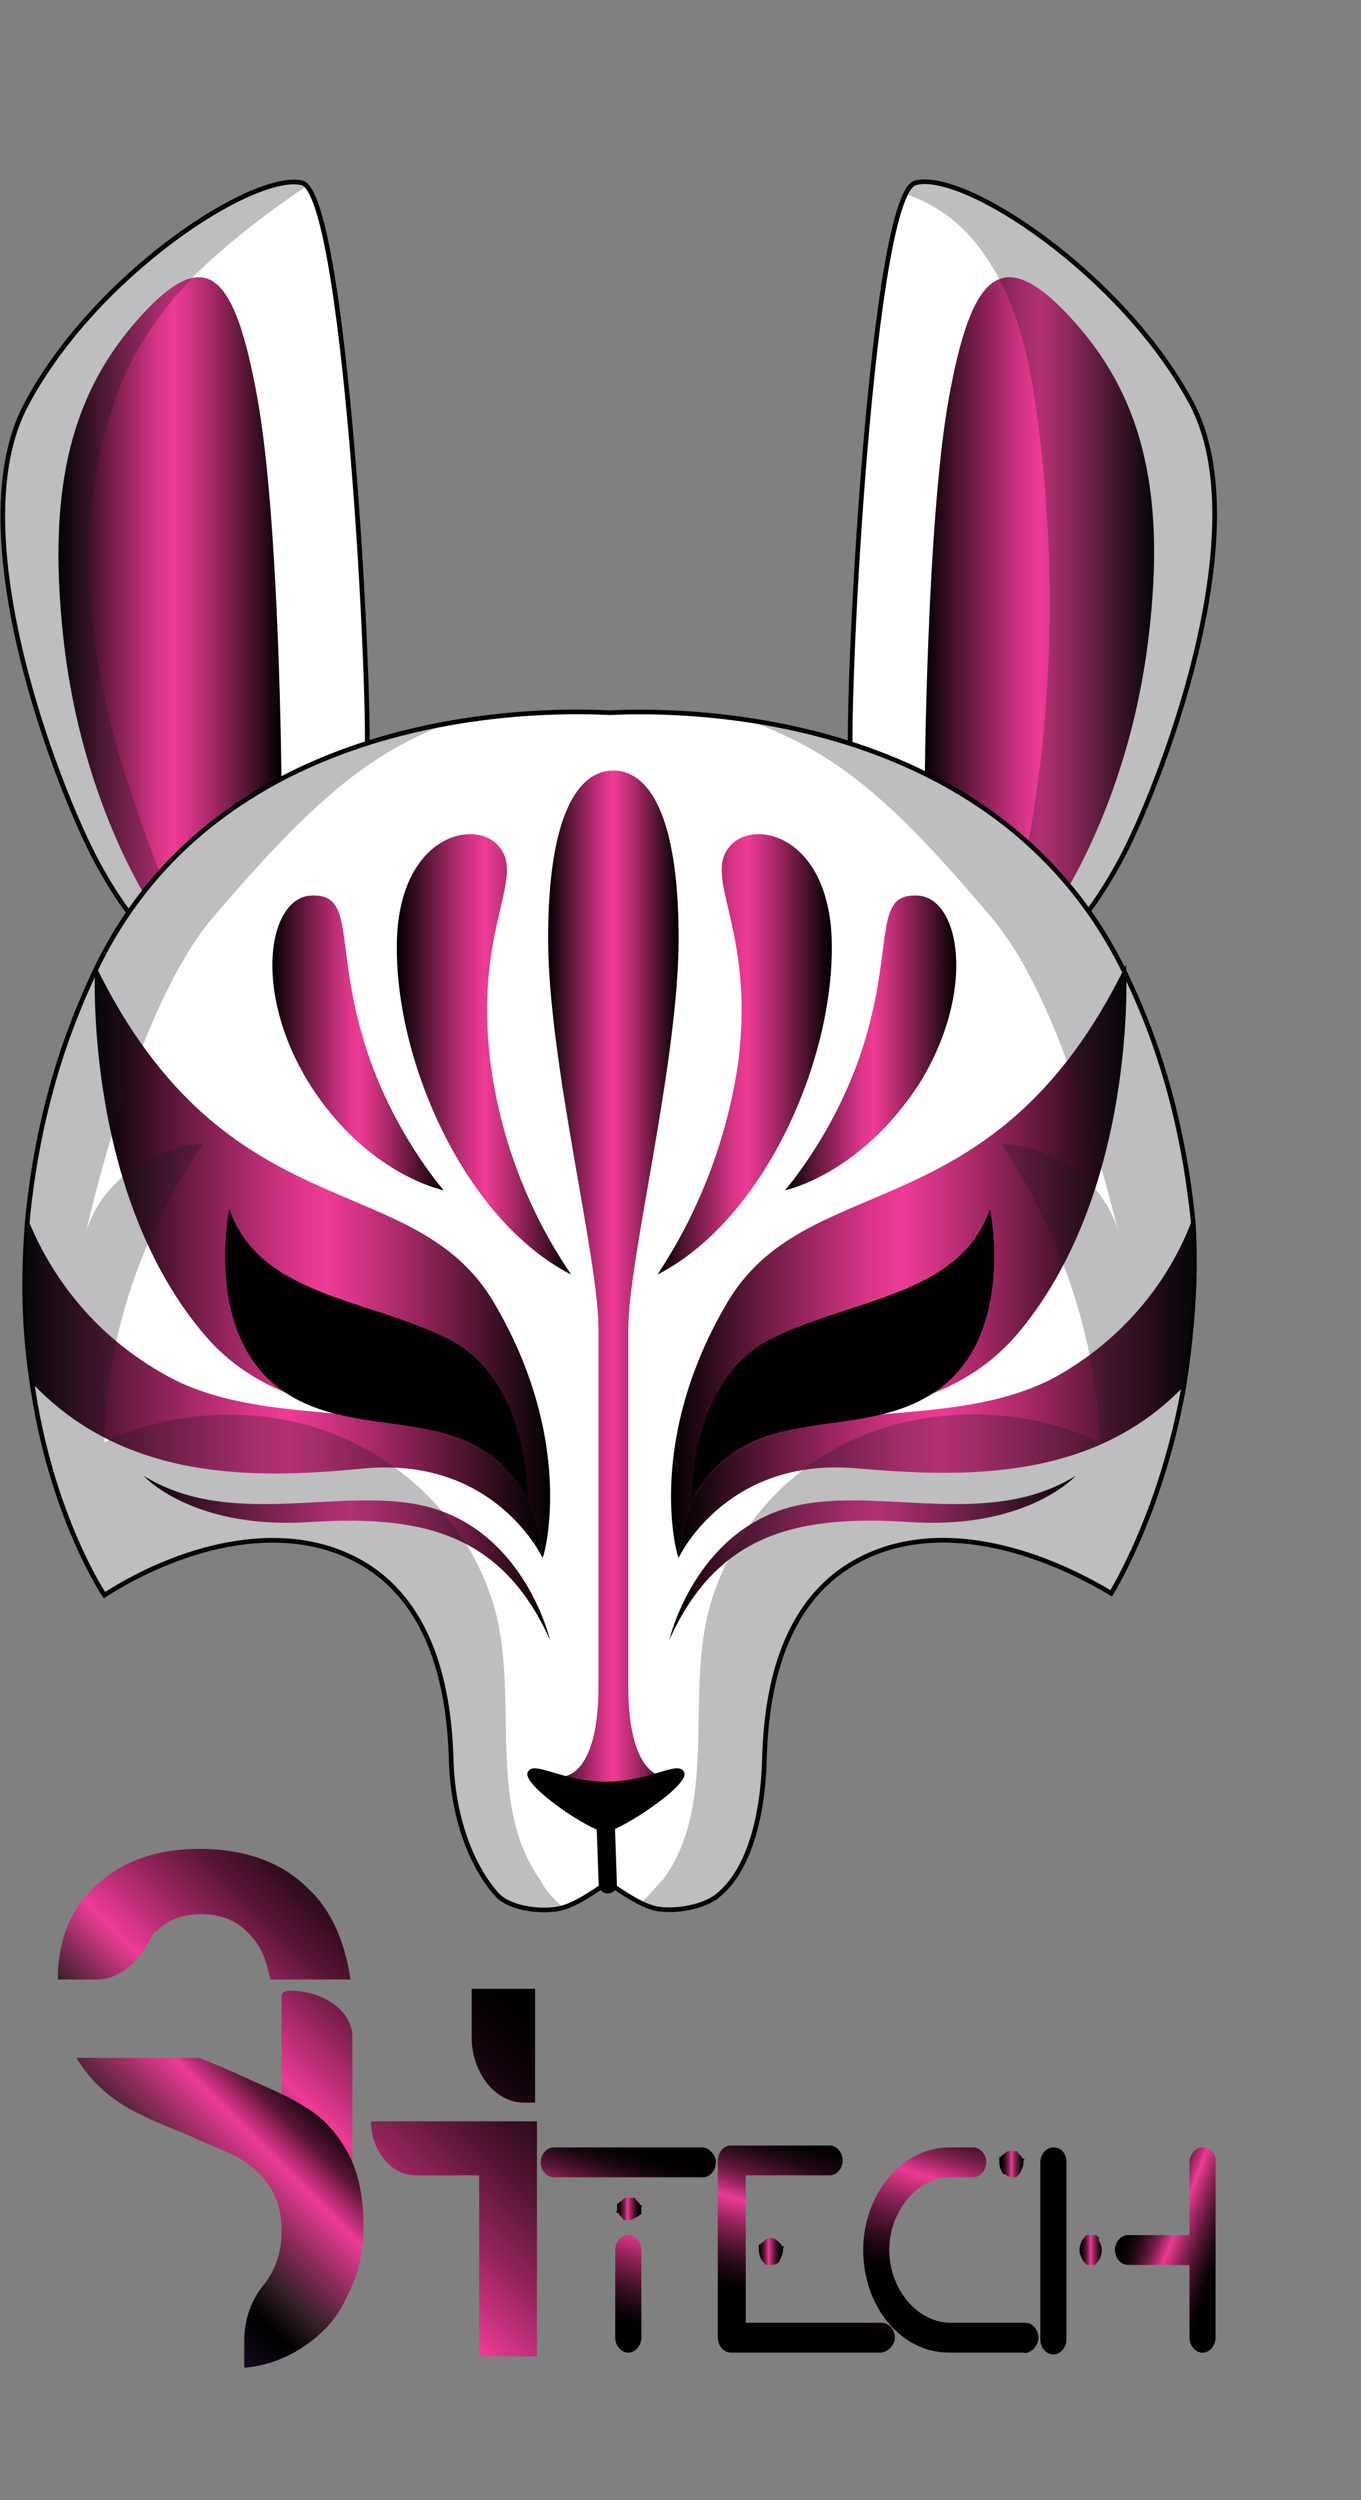
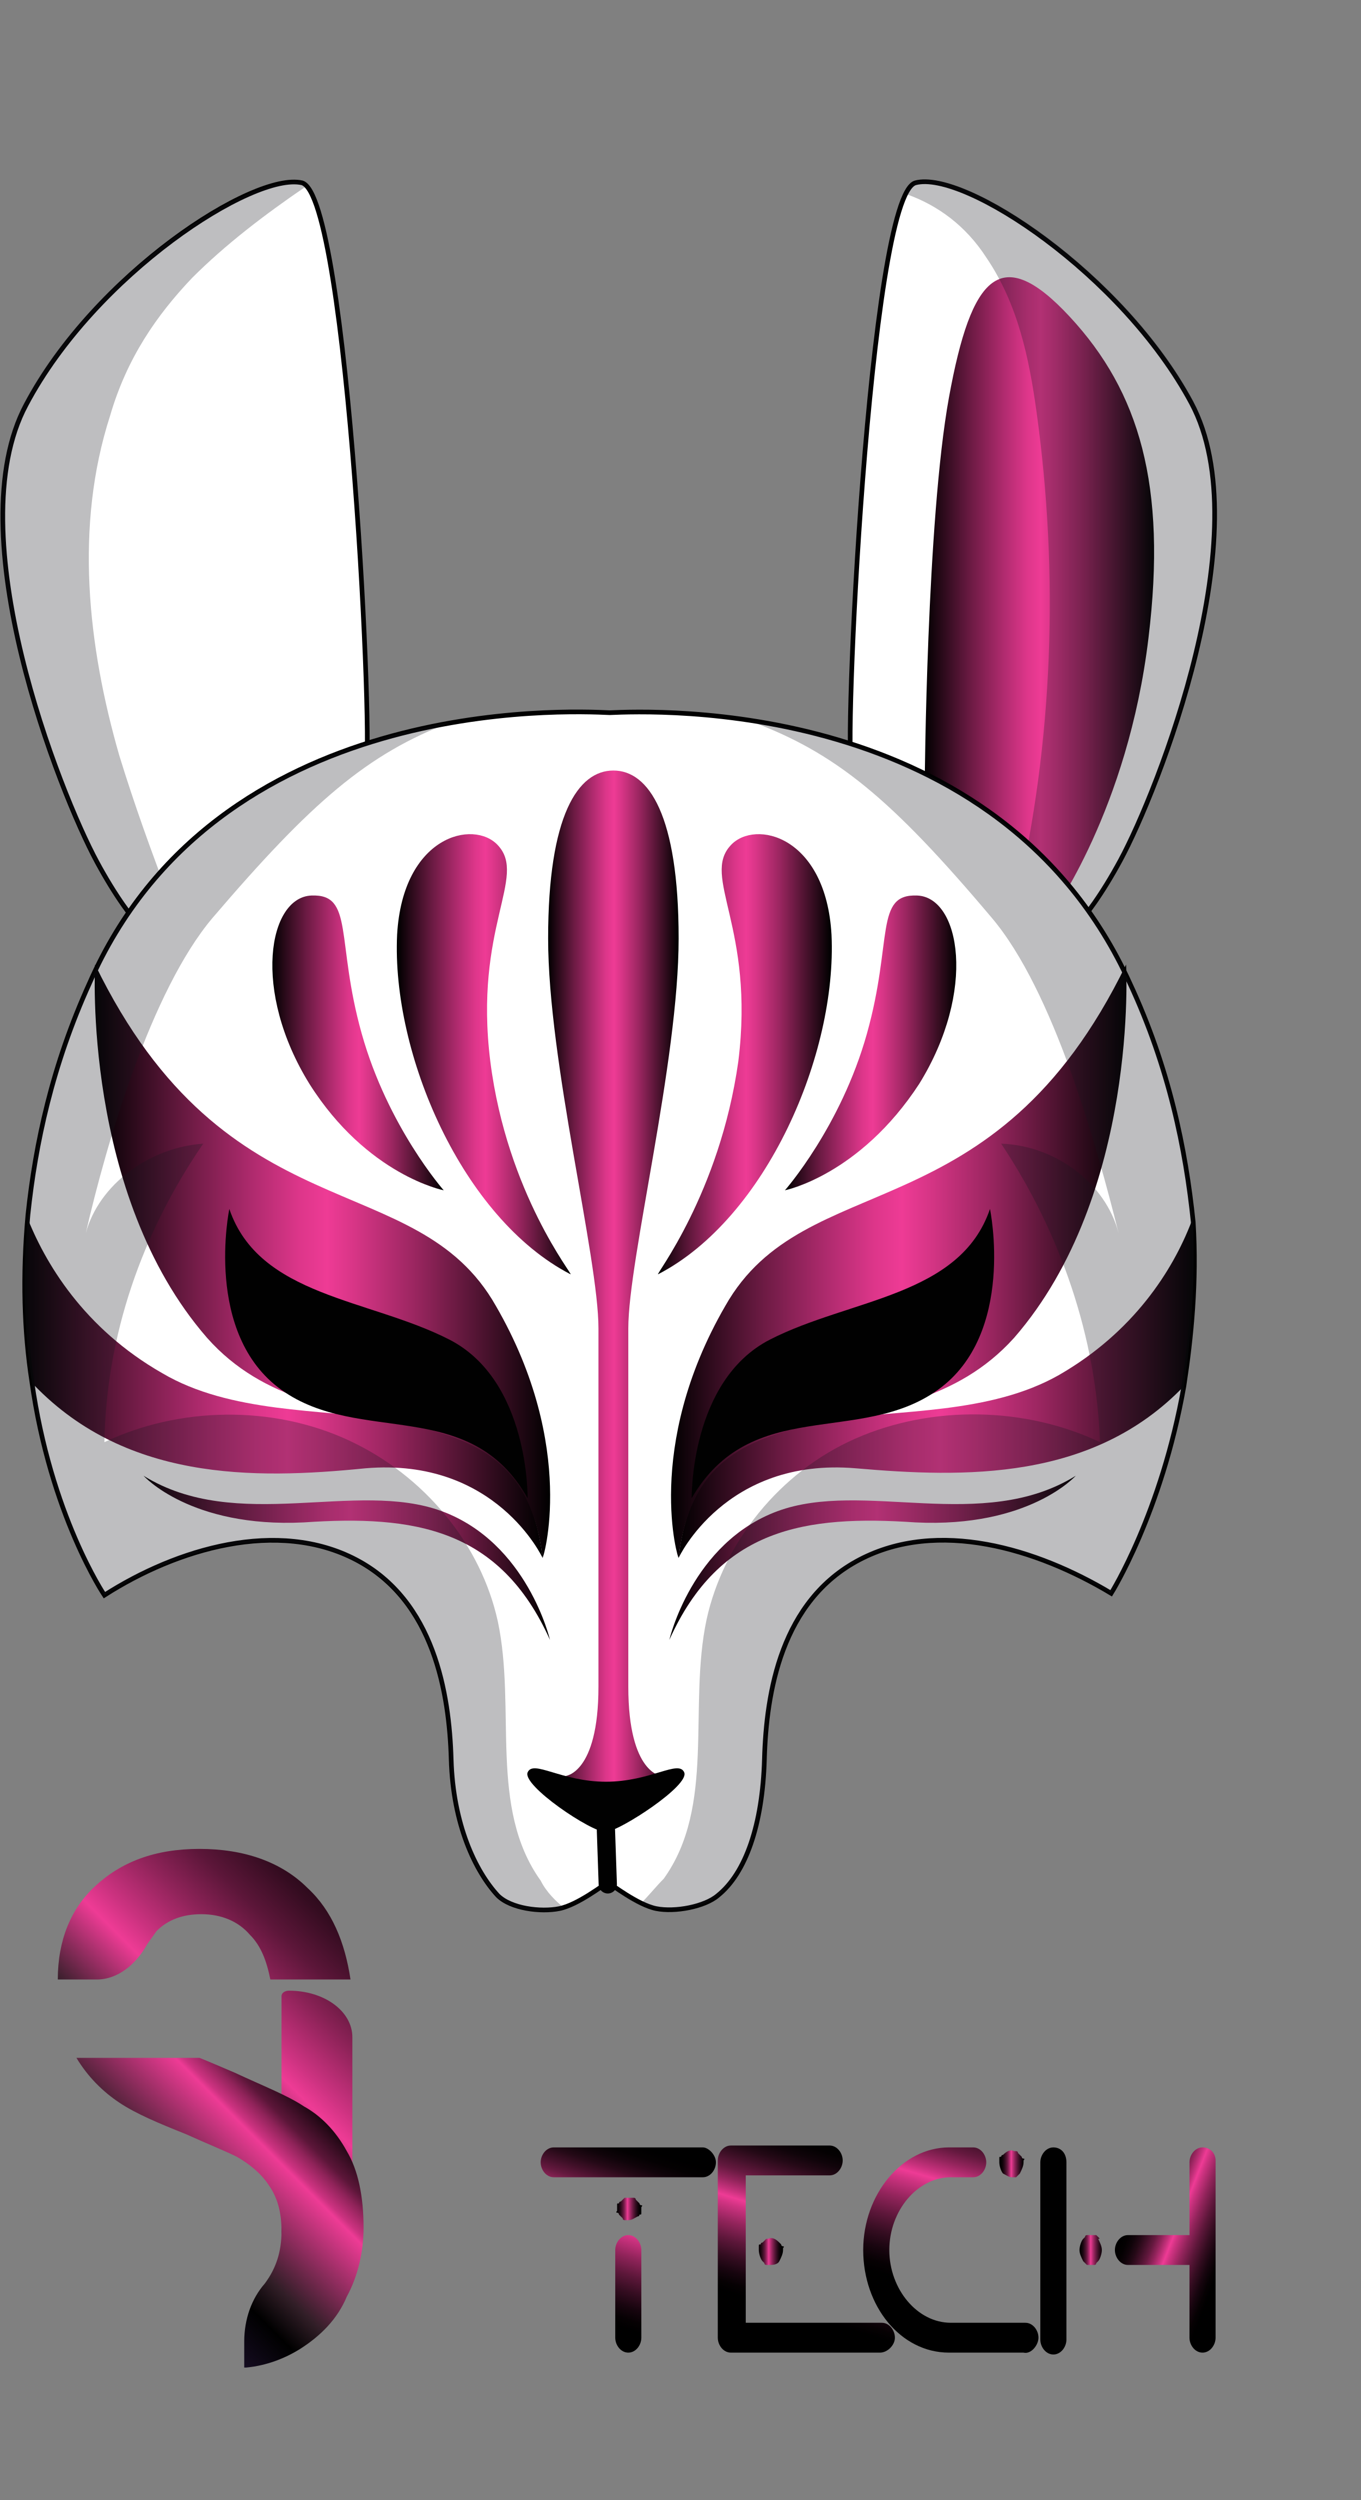
<svg xmlns="http://www.w3.org/2000/svg" version="1.1" id="Layer_1" x="0px" y="0px" viewBox="0 0 73 134" style="enable-background:new 0 0 73 134;" xml:space="preserve">
  <rect x="0" y="0" width="73" height="134" fill="#808080" stroke="none" />
  <style type="text/css">
	.st0{fill:#FFFFFF;}
	.st1{fill:none;stroke:#010101;stroke-width:0.25;stroke-linecap:round;stroke-miterlimit:10;}
	.st2{fill:url(#SVGID_1_);}
	.st3{opacity:0.28;fill:#18181F;enable-background:new    ;}
	.st4{fill:url(#SVGID_00000181067989644422461690000016498625880674746000_);}
	.st5{fill:url(#SVGID_00000173871381247803503630000017069335184031653248_);}
	.st6{fill:url(#SVGID_00000103238440922310840370000005234129014454374295_);}
	.st7{fill:url(#SVGID_00000054952191207207121080000017405885905688622513_);}
	.st8{fill:url(#SVGID_00000174587605441758832920000011471908426640139924_);}
	.st9{fill:none;stroke:#010101;stroke-width:0.98;stroke-linecap:round;stroke-linejoin:round;}
	.st10{fill:url(#SVGID_00000095320243239214601270000017617338805431591047_);}
	.st11{fill:url(#SVGID_00000052089874598375237430000004726553299471935667_);}
	.st12{fill:#010101;}
	.st13{fill:url(#SVGID_00000144340243502849313540000002585655406733084832_);}
	.st14{fill:url(#SVGID_00000131346400007552480400000002453044538684421307_);}
	.st15{fill:url(#SVGID_00000057831258813357505480000005632672991767243422_);}
	.st16{fill:url(#SVGID_00000044888813710140013860000000420515526117124536_);}
	.st17{fill:url(#SVGID_00000003096113696592006870000004498524114205521550_);}
	.st18{fill:url(#SVGID_00000030485848511694256380000006521758643894049210_);}
	.st19{fill:url(#SVGID_00000021822013117272961410000014851760102448916897_);}
	.st20{fill:url(#SVGID_00000168819226813674863140000010510255143492296372_);}
	.st21{fill:url(#SVGID_00000145740104337346421270000003821975496895634597_);}
	.st22{fill:url(#SVGID_00000018201740466780946000000002431640951841295232_);}
	.st23{fill:url(#SVGID_00000139990680236893398470000011203559121185617294_);}
	.st24{fill:url(#SVGID_00000136396894169374789610000008662557156461315216_);}
	.st25{fill:url(#SVGID_00000029734372133177221830000010967825548613507229_);}
	.st26{fill:url(#SVGID_00000049215001520155679590000003558019721511590052_);}
	.st27{fill:url(#SVGID_00000076587094898094653300000018144495481289290900_);}
	.st28{fill:url(#SVGID_00000082340680070438841320000015578498735383926418_);}
	.st29{fill:url(#SVGID_00000068676233010556153020000010244058462594630550_);}
	.st30{fill:url(#SVGID_00000068674517008977493930000013071385637580270500_);}
	.st31{fill:url(#SVGID_00000154409437067377297360000016070813309215486610_);}
	.st32{fill:url(#SVGID_00000034808712356281470150000010275983486089939363_);}
</style>
  <g>
    <path class="st0" d="M19.6,41.3c-4.6,2.7-8.3,6.4-9.9,8.3c-0.6,0.7-1,1.1-1,1.1s-1.5-0.9-3.5-4.6c-2-3.6-7.5-17.5-3.8-24.5   S13.6,9.2,16.2,9.8c0.1,0,0.2,0.1,0.2,0.2C18.8,12.5,20.1,41,19.6,41.3L19.6,41.3z" />
    <path class="st1" d="M19.6,41.3c0.5-0.3-0.9-30.8-3.4-31.5C13.6,9.2,5.1,14.7,1.4,21.7c-3.7,6.9,1.8,20.8,3.8,24.5s3.5,4.6,3.5,4.6   S13.2,45,19.6,41.3L19.6,41.3z" />
    <linearGradient id="SVGID_1_" gradientUnits="userSpaceOnUse" x1="3.3" y1="184.248" x2="15.16" y2="184.248" gradientTransform="matrix(1 0 0 -1 0 216.11)">
      <stop offset="0" style="stop-color:#000000" />
      <stop offset="2.000000e-02" style="stop-color:#0A0206" />
      <stop offset="0.2" style="stop-color:#6A1A42" />
      <stop offset="0.35" style="stop-color:#B12B6F" />
      <stop offset="0.45" style="stop-color:#DD368A" />
      <stop offset="0.51" style="stop-color:#EE3B95" />
      <stop offset="0.57" style="stop-color:#D73586" />
      <stop offset="0.7" style="stop-color:#9C2661" />
      <stop offset="0.88" style="stop-color:#3E0F26" />
      <stop offset="1" style="stop-color:#000000" />
    </linearGradient>
-     <path class="st2" d="M15.1,42c0,0-0.1-14.1-1.3-20.7s-2.7-8.3-6.3-4.3s-5,9-4.1,17.2c1,9.2,5,14.8,5,14.8S12.2,44.3,15.1,42   L15.1,42z" />
    <path class="st3" d="M16.4,10c-2.2,1.5-4.3,3.1-6.1,4.9c-1.9,2-3.5,4.3-4.4,7.4C4,28.2,4.7,34.6,6.4,40.5c0.8,2.6,1.7,5.1,2.7,7.7   c0.2,0.4,0.4,0.9,0.5,1.4c-0.6,0.7-1,1.1-1,1.1s-1.5-0.9-3.5-4.6c-2-3.6-7.5-17.5-3.8-24.5S13.6,9.2,16.2,9.8   C16.2,9.9,16.3,9.9,16.4,10L16.4,10z" />
    <path class="st0" d="M60.1,46.1c-2,3.6-3.5,4.6-3.5,4.6s-0.8-1-2.1-2.4c-1.9-2-5-4.8-8.8-7c-0.5-0.3,0.7-26.3,2.9-30.8   c0.2-0.4,0.4-0.6,0.6-0.7c2.6-0.7,11.1,4.9,14.8,11.8C67.6,28.6,62.1,42.5,60.1,46.1L60.1,46.1z" />
    <path class="st1" d="M45.7,41.3c-0.5-0.3,0.9-30.8,3.4-31.5c2.6-0.7,11.1,4.9,14.8,11.8c3.7,6.9-1.8,20.8-3.8,24.5   s-3.5,4.6-3.5,4.6S52.1,45,45.7,41.3L45.7,41.3z" />
    <linearGradient id="SVGID_00000067224721055761152080000006570015065413792675_" gradientUnits="userSpaceOnUse" x1="49.56" y1="184.248" x2="61.848" y2="184.248" gradientTransform="matrix(1 0 0 -1 0 216.11)">
      <stop offset="0" style="stop-color:#000000" />
      <stop offset="2.000000e-02" style="stop-color:#0A0206" />
      <stop offset="0.2" style="stop-color:#6A1A42" />
      <stop offset="0.35" style="stop-color:#B12B6F" />
      <stop offset="0.45" style="stop-color:#DD368A" />
      <stop offset="0.51" style="stop-color:#EE3B95" />
      <stop offset="0.57" style="stop-color:#D73586" />
      <stop offset="0.7" style="stop-color:#9C2661" />
      <stop offset="0.88" style="stop-color:#3E0F26" />
      <stop offset="1" style="stop-color:#000000" />
    </linearGradient>
    <path style="fill:url(#SVGID_00000067224721055761152080000006570015065413792675_);" d="M49.6,42c0,0,0.1-14.1,1.3-20.7   s2.8-8.3,6.5-4.3c3.7,4,5.2,9,4.2,17.2c-1.1,9.2-5.2,14.8-5.2,14.8S52.6,44.3,49.6,42z" />
    <path class="st3" d="M60.1,46.1c-2,3.6-3.5,4.6-3.5,4.6s-0.8-1-2.1-2.4c2-8.6,2.3-17.5,1.1-26.2c-0.4-2.9-1-5.8-2.7-8.3   c-1.1-1.7-2.6-2.8-4.3-3.4c0.2-0.4,0.4-0.6,0.6-0.7c2.6-0.7,11.1,4.9,14.8,11.8C67.6,28.6,62.1,42.5,60.1,46.1L60.1,46.1z" />
    <path class="st0" d="M63.5,74.3c-1.2,6.8-3.9,11.1-3.9,11.1c-4-2.4-9.3-4-13.5-1.8c-4.2,2.2-5,7.1-5.1,10.7c-0.1,3.5-1,6.1-2.5,7.3   c-0.7,0.6-2.3,0.9-3.3,0.7c-0.2-0.1-0.5-0.1-0.8-0.3c-0.8-0.4-1.7-1-1.8-1.1c-0.2,0.1-1.4,1-2.3,1.3c-0.1,0-0.2,0.1-0.3,0.1   c-1,0.2-2.6,0-3.3-0.7c-1.2-1.3-2.4-3.8-2.5-7.3s-0.9-8.5-5.1-10.7S9.5,83,5.6,85.5c0,0-2.9-4.3-3.9-11.5c-0.4-2.6-0.5-5.6-0.2-8.9   c0.4-3.8,1.3-8,3.3-12.4c4.1-9.5,12.8-12.8,19.4-14c4.2-0.7,7.6-0.6,8.5-0.5c0.8,0,3.7-0.2,7.5,0.4l0,0c6.7,1,16,4.2,20.5,14.1   c2.1,4.5,3,8.9,3.4,12.8C64.1,68.7,63.9,71.7,63.5,74.3L63.5,74.3z" />
    <g>
      <g>
        <linearGradient id="SVGID_00000121240903247183762470000004172740569945369498_" gradientUnits="userSpaceOnUse" x1="1.217" y1="141.815" x2="29.07" y2="141.815" gradientTransform="matrix(1 0 0 -1 0 216.11)">
          <stop offset="0" style="stop-color:#000000" />
          <stop offset="2.000000e-02" style="stop-color:#0A0206" />
          <stop offset="0.2" style="stop-color:#6A1A42" />
          <stop offset="0.35" style="stop-color:#B12B6F" />
          <stop offset="0.45" style="stop-color:#DD368A" />
          <stop offset="0.51" style="stop-color:#EE3B95" />
          <stop offset="0.57" style="stop-color:#D73586" />
          <stop offset="0.7" style="stop-color:#9C2661" />
          <stop offset="0.88" style="stop-color:#3E0F26" />
          <stop offset="1" style="stop-color:#000000" />
        </linearGradient>
        <path style="fill:url(#SVGID_00000121240903247183762470000004172740569945369498_);" d="M29.1,83.5c0,0-2.5-5.4-9.5-4.8     C13.6,79.3,6.6,79.4,1.6,74c-0.4-2.6-0.5-5.6-0.2-8.9c1,2.6,3.1,6.1,7.3,8.5C16,77.9,27.9,72.7,29.1,83.5z" />
        <linearGradient id="SVGID_00000145059513452473607010000005036601744103658636_" gradientUnits="userSpaceOnUse" x1="7.69" y1="132.66" x2="29.49" y2="132.66" gradientTransform="matrix(1 0 0 -1 0 216.11)">
          <stop offset="0" style="stop-color:#000000" />
          <stop offset="2.000000e-02" style="stop-color:#0A0206" />
          <stop offset="0.2" style="stop-color:#6A1A42" />
          <stop offset="0.35" style="stop-color:#B12B6F" />
          <stop offset="0.45" style="stop-color:#DD368A" />
          <stop offset="0.51" style="stop-color:#EE3B95" />
          <stop offset="0.57" style="stop-color:#D73586" />
          <stop offset="0.7" style="stop-color:#9C2661" />
          <stop offset="0.88" style="stop-color:#3E0F26" />
          <stop offset="1" style="stop-color:#000000" />
        </linearGradient>
        <path style="fill:url(#SVGID_00000145059513452473607010000005036601744103658636_);" d="M29.5,87.9c0,0-1.2-5.2-5.8-6.9     s-11,1.2-16-1.9c0,0,2.5,2.8,8.6,2.5C22.2,81.2,26.8,81.9,29.5,87.9z" />
      </g>
      <g>
        <linearGradient id="SVGID_00000150067871697418135970000009689860892354622631_" gradientUnits="userSpaceOnUse" x1="36.35" y1="141.63" x2="64.005" y2="141.63" gradientTransform="matrix(1 0 0 -1 0 216.11)">
          <stop offset="0" style="stop-color:#000000" />
          <stop offset="2.000000e-02" style="stop-color:#0A0206" />
          <stop offset="0.2" style="stop-color:#6A1A42" />
          <stop offset="0.35" style="stop-color:#B12B6F" />
          <stop offset="0.45" style="stop-color:#DD368A" />
          <stop offset="0.51" style="stop-color:#EE3B95" />
          <stop offset="0.57" style="stop-color:#D73586" />
          <stop offset="0.7" style="stop-color:#9C2661" />
          <stop offset="0.88" style="stop-color:#3E0F26" />
          <stop offset="1" style="stop-color:#000000" />
        </linearGradient>
        <path style="fill:url(#SVGID_00000150067871697418135970000009689860892354622631_);" d="M63.5,74.3c-4.9,5.1-11.8,4.9-17.6,4.4     c-7-0.6-9.5,4.8-9.5,4.8c1.2-10.8,13-5.6,20.4-9.8c4-2.3,6.1-5.6,7.1-8.2C64.2,68.7,63.9,71.7,63.5,74.3z" />
        <linearGradient id="SVGID_00000014607486977080289920000013327401682744944571_" gradientUnits="userSpaceOnUse" x1="35.94" y1="132.66" x2="57.74" y2="132.66" gradientTransform="matrix(1 0 0 -1 0 216.11)">
          <stop offset="0" style="stop-color:#000000" />
          <stop offset="2.000000e-02" style="stop-color:#0A0206" />
          <stop offset="0.2" style="stop-color:#6A1A42" />
          <stop offset="0.35" style="stop-color:#B12B6F" />
          <stop offset="0.45" style="stop-color:#DD368A" />
          <stop offset="0.51" style="stop-color:#EE3B95" />
          <stop offset="0.57" style="stop-color:#D73586" />
          <stop offset="0.7" style="stop-color:#9C2661" />
          <stop offset="0.88" style="stop-color:#3E0F26" />
          <stop offset="1" style="stop-color:#000000" />
        </linearGradient>
        <path style="fill:url(#SVGID_00000014607486977080289920000013327401682744944571_);" d="M35.9,87.9c0,0,1.2-5.2,5.8-6.9     s11,1.2,16-1.9c0,0-2.5,2.8-8.6,2.5C43.2,81.2,38.6,81.9,35.9,87.9z" />
      </g>
    </g>
    <path class="st1" d="M63.5,74.3c-1.2,6.8-3.9,11.1-3.9,11.1c-4-2.4-9.3-4-13.5-1.8c-4.2,2.2-5,7.1-5.1,10.7c-0.1,3.5-1,6.1-2.5,7.3   c-0.7,0.6-2.3,0.9-3.3,0.7c-1-0.2-2.4-1.3-2.6-1.4c-0.2,0.1-1.6,1.2-2.6,1.4c-1,0.2-2.6,0-3.3-0.7c-1.2-1.3-2.4-3.8-2.5-7.3   s-0.9-8.5-5.1-10.7S9.5,83,5.6,85.5c0,0-2.9-4.3-3.9-11.5c-0.4-2.6-0.5-5.6-0.2-8.9c0.4-3.8,1.3-8,3.3-12.4   c6.8-15.5,25.7-14.6,27.9-14.5c2.3-0.1,20.9-0.9,27.9,14.5c2.1,4.5,3,8.9,3.4,12.8C64.2,68.7,63.9,71.7,63.5,74.3L63.5,74.3z" />
    <line class="st9" x1="32.5" y1="98.1" x2="32.6" y2="101" />
    <linearGradient id="SVGID_00000009573842429372867340000007431661430250968989_" gradientUnits="userSpaceOnUse" x1="5.117" y1="148.53" x2="29.487" y2="148.53" gradientTransform="matrix(1 0 0 -1 0 216.11)">
      <stop offset="0" style="stop-color:#000000" />
      <stop offset="2.000000e-02" style="stop-color:#0A0206" />
      <stop offset="0.2" style="stop-color:#6A1A42" />
      <stop offset="0.35" style="stop-color:#B12B6F" />
      <stop offset="0.45" style="stop-color:#DD368A" />
      <stop offset="0.51" style="stop-color:#EE3B95" />
      <stop offset="0.57" style="stop-color:#D73586" />
      <stop offset="0.7" style="stop-color:#9C2661" />
      <stop offset="0.88" style="stop-color:#3E0F26" />
      <stop offset="1" style="stop-color:#000000" />
    </linearGradient>
    <path style="fill:url(#SVGID_00000009573842429372867340000007431661430250968989_);" d="M29.1,83.5c0,0.2,1.9-5.9-2.5-13.5   c-4.3-7.6-14.4-3.7-21.5-18.3c0,0-0.7,12.3,6,20C17.2,78.6,27.9,73.3,29.1,83.5L29.1,83.5z" />
    <linearGradient id="SVGID_00000064327688543675051010000012630589583042082696_" gradientUnits="userSpaceOnUse" x1="35.943" y1="148.53" x2="60.313" y2="148.53" gradientTransform="matrix(1 0 0 -1 0 216.11)">
      <stop offset="0" style="stop-color:#000000" />
      <stop offset="2.000000e-02" style="stop-color:#0A0206" />
      <stop offset="0.2" style="stop-color:#6A1A42" />
      <stop offset="0.35" style="stop-color:#B12B6F" />
      <stop offset="0.45" style="stop-color:#DD368A" />
      <stop offset="0.51" style="stop-color:#EE3B95" />
      <stop offset="0.57" style="stop-color:#D73586" />
      <stop offset="0.7" style="stop-color:#9C2661" />
      <stop offset="0.88" style="stop-color:#3E0F26" />
      <stop offset="1" style="stop-color:#000000" />
    </linearGradient>
    <path style="fill:url(#SVGID_00000064327688543675051010000012630589583042082696_);" d="M36.4,83.5c0,0.2-1.9-5.9,2.5-13.5   c4.3-7.6,14.4-3.7,21.5-18.3c0,0,0.7,12.3-6,20C48.2,78.6,37.6,73.3,36.4,83.5L36.4,83.5z" />
    <path class="st3" d="M63.5,74.3c-1.2,6.8-3.9,11.1-3.9,11.1c-4-2.4-9.3-4-13.5-1.8c-4.2,2.2-5,7.1-5.1,10.7c-0.1,3.5-1,6.1-2.5,7.3   c-0.7,0.6-2.3,0.9-3.3,0.7c-0.2-0.1-0.5-0.1-0.8-0.3c0.4-0.4,0.8-0.9,1.2-1.3c2.8-3.9,1.3-9.2,2.3-13.9c0.9-4.1,3.9-7.9,8-9.7   C50,75.3,55,75.4,59,77.3c-0.2-5.6-2.1-11.2-5.3-16c2.9,0.1,5.6,2.1,6.3,4.8c-1.2-4.8-3.5-13-6.8-16.9c-5.4-6.4-8.4-8.9-13.1-10.6   c6.7,1,16,4.2,20.5,14.1c2.1,4.5,3,8.9,3.4,12.8C64.1,68.7,63.9,71.7,63.5,74.3L63.5,74.3z" />
    <path class="st3" d="M30.3,102.3c-0.1,0-0.2,0.1-0.3,0.1c-1,0.2-2.6,0-3.3-0.7c-1.2-1.3-2.4-3.8-2.5-7.3s-0.9-8.5-5.1-10.7   S9.6,83,5.6,85.5c0,0-2.9-4.3-3.9-11.5c-0.4-2.6-0.5-5.6-0.2-8.9c0.4-3.8,1.3-8,3.3-12.4c4.1-9.5,12.8-12.8,19.4-14   c-4.5,1.7-7.5,4.3-12.8,10.5c-3.3,3.9-5.7,12.1-6.8,16.9c0.7-2.6,3.4-4.6,6.3-4.8c-3.3,4.8-5.2,10.3-5.3,16c4-1.9,9-2,13.1-0.1   s7.1,5.6,8,9.7c1,4.7-0.5,10,2.3,13.9C29.3,101.4,29.8,101.9,30.3,102.3L30.3,102.3z" />
    <g>
      <path class="st12" d="M28.3,80.3c0,0,0.1-6.3-4.2-8.5s-10.2-2.3-11.8-7c0,0-1.4,6.7,2.8,9.7S25.2,74.8,28.3,80.3z" />
      <path class="st12" d="M37.1,80.3c0,0-0.1-6.3,4.2-8.5c4.3-2.2,10.2-2.3,11.8-7c0,0,1.4,6.7-2.8,9.7C46.1,77.5,40.3,74.8,37.1,80.3    z" />
    </g>
    <g>
      <linearGradient id="SVGID_00000171689540454050036350000017613335098476926892_" gradientUnits="userSpaceOnUse" x1="29.37" y1="146.855" x2="36.36" y2="146.855" gradientTransform="matrix(1 0 0 -1 0 216.11)">
        <stop offset="0" style="stop-color:#000000" />
        <stop offset="2.000000e-02" style="stop-color:#0A0206" />
        <stop offset="0.2" style="stop-color:#6A1A42" />
        <stop offset="0.35" style="stop-color:#B12B6F" />
        <stop offset="0.45" style="stop-color:#DD368A" />
        <stop offset="0.51" style="stop-color:#EE3B95" />
        <stop offset="0.57" style="stop-color:#D73586" />
        <stop offset="0.7" style="stop-color:#9C2661" />
        <stop offset="0.88" style="stop-color:#3E0F26" />
        <stop offset="1" style="stop-color:#000000" />
      </linearGradient>
      <path style="fill:url(#SVGID_00000171689540454050036350000017613335098476926892_);" d="M33.7,90.4V71.2c0-3.7,2.7-14.3,2.7-20.9    s-1.6-9-3.5-9s-3.5,2.4-3.5,9s2.7,17.1,2.7,20.9v19.2c0,4.7-1.8,4.8-1.8,4.8l2.6,2l2.6-2C35.5,95.2,33.7,95.1,33.7,90.4z" />
      <linearGradient id="SVGID_00000183244669169783141130000016890840000949235119_" gradientUnits="userSpaceOnUse" x1="21.32" y1="159.65" x2="30.58" y2="159.65" gradientTransform="matrix(1 0 0 -1 0 216.11)">
        <stop offset="0" style="stop-color:#000000" />
        <stop offset="2.000000e-02" style="stop-color:#0A0206" />
        <stop offset="0.2" style="stop-color:#6A1A42" />
        <stop offset="0.35" style="stop-color:#B12B6F" />
        <stop offset="0.45" style="stop-color:#DD368A" />
        <stop offset="0.51" style="stop-color:#EE3B95" />
        <stop offset="0.57" style="stop-color:#D73586" />
        <stop offset="0.7" style="stop-color:#9C2661" />
        <stop offset="0.88" style="stop-color:#3E0F26" />
        <stop offset="1" style="stop-color:#000000" />
      </linearGradient>
      <path style="fill:url(#SVGID_00000183244669169783141130000016890840000949235119_);" d="M30.6,68.3c0.2,0.1-3.4-4.3-4.3-11.4    c-0.9-7.2,2-9.9,0.4-11.6c-1.3-1.4-5.1-0.5-5.4,4.8C21,56.5,24.8,65.3,30.6,68.3L30.6,68.3z" />
      <linearGradient id="SVGID_00000072277260127977543460000010935848178909953920_" gradientUnits="userSpaceOnUse" x1="14.56" y1="160.208" x2="23.78" y2="160.208" gradientTransform="matrix(1 0 0 -1 0 216.11)">
        <stop offset="0" style="stop-color:#000000" />
        <stop offset="2.000000e-02" style="stop-color:#0A0206" />
        <stop offset="0.2" style="stop-color:#6A1A42" />
        <stop offset="0.35" style="stop-color:#B12B6F" />
        <stop offset="0.45" style="stop-color:#DD368A" />
        <stop offset="0.51" style="stop-color:#EE3B95" />
        <stop offset="0.57" style="stop-color:#D73586" />
        <stop offset="0.7" style="stop-color:#9C2661" />
        <stop offset="0.88" style="stop-color:#3E0F26" />
        <stop offset="1" style="stop-color:#000000" />
      </linearGradient>
      <path style="fill:url(#SVGID_00000072277260127977543460000010935848178909953920_);" d="M23.8,63.8c0,0-3-3.4-4.4-8.4    s-0.4-7.5-2.7-7.4c-2.3,0.1-3.2,5.1-0.1,10.1C19.7,63,23.8,63.8,23.8,63.8z" />
      <linearGradient id="SVGID_00000115510895230508513090000006865763218583088288_" gradientUnits="userSpaceOnUse" x1="35.32" y1="159.65" x2="44.564" y2="159.65" gradientTransform="matrix(1 0 0 -1 0 216.11)">
        <stop offset="0" style="stop-color:#000000" />
        <stop offset="2.000000e-02" style="stop-color:#0A0206" />
        <stop offset="0.2" style="stop-color:#6A1A42" />
        <stop offset="0.35" style="stop-color:#B12B6F" />
        <stop offset="0.45" style="stop-color:#DD368A" />
        <stop offset="0.51" style="stop-color:#EE3B95" />
        <stop offset="0.57" style="stop-color:#D73586" />
        <stop offset="0.7" style="stop-color:#9C2661" />
        <stop offset="0.88" style="stop-color:#3E0F26" />
        <stop offset="1" style="stop-color:#000000" />
      </linearGradient>
      <path style="fill:url(#SVGID_00000115510895230508513090000006865763218583088288_);" d="M35.3,68.3c-0.2,0.1,3.3-4.3,4.3-11.4    c0.9-7.2-2-9.9-0.4-11.6c1.3-1.4,5.1-0.5,5.4,4.8C44.9,56.5,41.1,65.3,35.3,68.3L35.3,68.3z" />
      <linearGradient id="SVGID_00000075141416458229619980000008311027146999556762_" gradientUnits="userSpaceOnUse" x1="42.11" y1="160.208" x2="51.33" y2="160.208" gradientTransform="matrix(1 0 0 -1 0 216.11)">
        <stop offset="0" style="stop-color:#000000" />
        <stop offset="2.000000e-02" style="stop-color:#0A0206" />
        <stop offset="0.2" style="stop-color:#6A1A42" />
        <stop offset="0.35" style="stop-color:#B12B6F" />
        <stop offset="0.45" style="stop-color:#DD368A" />
        <stop offset="0.51" style="stop-color:#EE3B95" />
        <stop offset="0.57" style="stop-color:#D73586" />
        <stop offset="0.7" style="stop-color:#9C2661" />
        <stop offset="0.88" style="stop-color:#3E0F26" />
        <stop offset="1" style="stop-color:#000000" />
      </linearGradient>
      <path style="fill:url(#SVGID_00000075141416458229619980000008311027146999556762_);" d="M42.1,63.8c0,0,3-3.4,4.4-8.4    s0.4-7.5,2.7-7.4c2.3,0.1,3.2,5.1,0.1,10.1C46.1,63,42.1,63.8,42.1,63.8z" />
    </g>
    <path class="st12" d="M36.7,95c-0.3-0.7-1.8,0.5-4.2,0.5s-3.9-1.2-4.2-0.5c-0.3,0.7,3.4,3.2,4.2,3.2C33.3,98.1,37,95.7,36.7,95z" />
  </g>
  <g>
    <linearGradient id="SVGID_00000017474614397774615690000010119143211154603402_" gradientUnits="userSpaceOnUse" x1="0.726" y1="101.254" x2="18.976" y2="119.494" gradientTransform="matrix(1 0 0 -1 0 216.11)">
      <stop offset="0" style="stop-color:#442666" />
      <stop offset="0.16" style="stop-color:#140B1F" />
      <stop offset="0.24" style="stop-color:#000000" />
      <stop offset="0.3" style="stop-color:#311E27" />
      <stop offset="0.46" style="stop-color:#EE3B95" />
      <stop offset="0.51" style="stop-color:#CC3280" />
      <stop offset="0.61" style="stop-color:#8F2359" />
      <stop offset="0.7" style="stop-color:#5C1639" />
      <stop offset="0.79" style="stop-color:#340C20" />
      <stop offset="0.88" style="stop-color:#17050E" />
      <stop offset="0.95" style="stop-color:#060103" />
      <stop offset="1" style="stop-color:#000000" />
    </linearGradient>
-     <path style="fill:url(#SVGID_00000017474614397774615690000010119143211154603402_);" d="M8.4,103.5c0.6-0.6,1.4-0.9,2.4-0.9   c1.1,0,2,0.4,2.6,1.1c0.6,0.6,0.9,1.4,1.1,2.4l0,0h4.3l0,0c-0.3-2-1-3.7-2.3-4.9c-1.4-1.4-3.4-2.1-5.8-2.1s-4.2,0.7-5.6,2   c-1.3,1.2-2,2.9-2,5l0,0h2.1c1.1,0,2.1-0.8,2.7-1.9C8.1,103.9,8.2,103.6,8.4,103.5L8.4,103.5z" />
+     <path style="fill:url(#SVGID_00000017474614397774615690000010119143211154603402_);" d="M8.4,103.5c0.6-0.6,1.4-0.9,2.4-0.9   c1.1,0,2,0.4,2.6,1.1c0.6,0.6,0.9,1.4,1.1,2.4l0,0h4.3l0,0c-0.3-2-1-3.7-2.3-4.9c-1.4-1.4-3.4-2.1-5.8-2.1s-4.2,0.7-5.6,2   c-1.3,1.2-2,2.9-2,5l0,0h2.1c1.1,0,2.1-0.8,2.7-1.9L8.4,103.5z" />
    <linearGradient id="SVGID_00000118358490894152038740000004949291819743435162_" gradientUnits="userSpaceOnUse" x1="9.998" y1="94.392" x2="26.837" y2="111.233" gradientTransform="matrix(1 0 0 -1 0 216.11)">
      <stop offset="0" style="stop-color:#442666" />
      <stop offset="0.16" style="stop-color:#140B1F" />
      <stop offset="0.24" style="stop-color:#000000" />
      <stop offset="0.3" style="stop-color:#311E27" />
      <stop offset="0.46" style="stop-color:#EE3B95" />
      <stop offset="0.51" style="stop-color:#CC3280" />
      <stop offset="0.61" style="stop-color:#8F2359" />
      <stop offset="0.7" style="stop-color:#5C1639" />
      <stop offset="0.79" style="stop-color:#340C20" />
      <stop offset="0.88" style="stop-color:#17050E" />
      <stop offset="0.95" style="stop-color:#060103" />
      <stop offset="1" style="stop-color:#000000" />
    </linearGradient>
    <path style="fill:url(#SVGID_00000118358490894152038740000004949291819743435162_);" d="M15.5,122.6h3c0.2,0,0.4-0.1,0.4-0.3   v-13.1c0-1.4-1.5-2.5-3.4-2.5l0,0c-0.2,0-0.4,0.1-0.4,0.3v15.4C15.2,122.5,15.3,122.6,15.5,122.6L15.5,122.6z" />
    <linearGradient id="SVGID_00000031895853576470347920000008112245561784005517_" gradientUnits="userSpaceOnUse" x1="3.929" y1="91.651" x2="25.279" y2="113.001" gradientTransform="matrix(1 0 0 -1 0 216.11)">
      <stop offset="0" style="stop-color:#442666" />
      <stop offset="0.16" style="stop-color:#140B1F" />
      <stop offset="0.24" style="stop-color:#000000" />
      <stop offset="0.3" style="stop-color:#311E27" />
      <stop offset="0.46" style="stop-color:#EE3B95" />
      <stop offset="0.47" style="stop-color:#CC3280" />
      <stop offset="0.5" style="stop-color:#8F2359" />
      <stop offset="0.52" style="stop-color:#5C1639" />
      <stop offset="0.55" style="stop-color:#340C20" />
      <stop offset="0.57" style="stop-color:#17050E" />
      <stop offset="0.59" style="stop-color:#060103" />
      <stop offset="0.61" style="stop-color:#000000" />
    </linearGradient>
    <path style="fill:url(#SVGID_00000031895853576470347920000008112245561784005517_);" d="M13.2,126.9L13.2,126.9   c1.1-0.1,2.1-0.5,2.9-1c1.1-0.7,2-1.6,2.5-2.8c0.6-1.1,0.9-2.4,0.9-3.7c0-1.7-0.3-3.1-0.9-4.1c-0.6-1.1-1.4-1.9-2.3-2.4   c-0.9-0.6-2.2-1.1-3.7-1.8c-0.7-0.3-1.4-0.6-1.9-0.8l0,0H4.1l0,0c0.6,1,1.4,1.8,2.3,2.4c0.9,0.6,2.1,1.1,3.6,1.7   c1.1,0.5,2.1,0.9,2.7,1.2c0.7,0.4,1.3,0.9,1.7,1.5c0.5,0.7,0.7,1.5,0.7,2.5c0,1.1-0.3,2-0.9,2.8l0,0c-0.7,0.8-1.1,1.9-1.1,3.1   V126.9L13.2,126.9z" />
    <linearGradient id="SVGID_00000090974628735773131240000013399543723013588410_" gradientUnits="userSpaceOnUse" x1="11.9" y1="83.73" x2="33.41" y2="105.25" gradientTransform="matrix(1 0 0 -1 0 216.11)">
      <stop offset="0" style="stop-color:#000000" />
      <stop offset="6.000000e-02" style="stop-color:#040102" />
      <stop offset="0.12" style="stop-color:#10040A" />
      <stop offset="0.18" style="stop-color:#240916" />
      <stop offset="0.24" style="stop-color:#401028" />
      <stop offset="0.31" style="stop-color:#65193F" />
      <stop offset="0.37" style="stop-color:#92245B" />
      <stop offset="0.43" style="stop-color:#C6317C" />
      <stop offset="0.47" style="stop-color:#EE3B95" />
      <stop offset="0.51" style="stop-color:#D03382" />
      <stop offset="0.61" style="stop-color:#92245B" />
      <stop offset="0.71" style="stop-color:#5D173A" />
      <stop offset="0.8" style="stop-color:#350D21" />
      <stop offset="0.88" style="stop-color:#18050F" />
      <stop offset="0.95" style="stop-color:#060103" />
      <stop offset="1" style="stop-color:#000000" />
    </linearGradient>
-     <path style="fill:url(#SVGID_00000090974628735773131240000013399543723013588410_);" d="M25.6,126.3h3.2l0,0v-12.6l0,0h-8.9l0,0   l0,0c0,1.6,1.1,2.9,2.4,2.9h3.4l0,0V126.3L25.6,126.3z" />
    <g>
      <g>
        <linearGradient id="SVGID_00000126317275966736909830000012698233012513715339_" gradientUnits="userSpaceOnUse" x1="33.995" y1="101.151" x2="31.296" y2="93.052" gradientTransform="matrix(1 0 0 -1 0 216.11)">
          <stop offset="0" style="stop-color:#000000" />
          <stop offset="6.000000e-02" style="stop-color:#040102" />
          <stop offset="0.12" style="stop-color:#10040A" />
          <stop offset="0.18" style="stop-color:#240916" />
          <stop offset="0.24" style="stop-color:#401028" />
          <stop offset="0.31" style="stop-color:#65193F" />
          <stop offset="0.37" style="stop-color:#92245B" />
          <stop offset="0.43" style="stop-color:#C6317C" />
          <stop offset="0.47" style="stop-color:#EE3B95" />
          <stop offset="0.51" style="stop-color:#D03382" />
          <stop offset="0.61" style="stop-color:#92245B" />
          <stop offset="0.71" style="stop-color:#5D173A" />
          <stop offset="0.8" style="stop-color:#350D21" />
          <stop offset="0.88" style="stop-color:#18050F" />
          <stop offset="0.95" style="stop-color:#060103" />
          <stop offset="1" style="stop-color:#000000" />
        </linearGradient>
        <path style="fill:url(#SVGID_00000126317275966736909830000012698233012513715339_);" d="M37.7,115.1h-8c-0.4,0-0.7,0.4-0.7,0.8     s0.3,0.8,0.7,0.8h8c0.4,0,0.7-0.4,0.7-0.8S38,115.1,37.7,115.1z" />
        <linearGradient id="SVGID_00000121964757933926837910000013186581497871344524_" gradientUnits="userSpaceOnUse" x1="36.153" y1="100.519" x2="33.133" y2="91.449" gradientTransform="matrix(1 0 0 -1 0 216.11)">
          <stop offset="0" style="stop-color:#000000" />
          <stop offset="6.000000e-02" style="stop-color:#040102" />
          <stop offset="0.12" style="stop-color:#10040A" />
          <stop offset="0.18" style="stop-color:#240916" />
          <stop offset="0.24" style="stop-color:#401028" />
          <stop offset="0.31" style="stop-color:#65193F" />
          <stop offset="0.37" style="stop-color:#92245B" />
          <stop offset="0.43" style="stop-color:#C6317C" />
          <stop offset="0.47" style="stop-color:#EE3B95" />
          <stop offset="0.51" style="stop-color:#D03382" />
          <stop offset="0.61" style="stop-color:#92245B" />
          <stop offset="0.71" style="stop-color:#5D173A" />
          <stop offset="0.8" style="stop-color:#350D21" />
          <stop offset="0.88" style="stop-color:#18050F" />
          <stop offset="0.95" style="stop-color:#060103" />
          <stop offset="1" style="stop-color:#000000" />
        </linearGradient>
        <path style="fill:url(#SVGID_00000121964757933926837910000013186581497871344524_);" d="M33.7,119.8c-0.4,0-0.7,0.4-0.7,0.8v4.7     c0,0.4,0.3,0.8,0.7,0.8s0.7-0.4,0.7-0.8v-4.7C34.4,120.2,34.1,119.8,33.7,119.8z" />
      </g>
      <linearGradient id="SVGID_00000156578711205741743590000003173385860515633285_" gradientUnits="userSpaceOnUse" x1="33.03" y1="97.888" x2="34.36" y2="97.888" gradientTransform="matrix(1 0 0 -1 0 216.11)">
        <stop offset="0" style="stop-color:#000000" />
        <stop offset="6.000000e-02" style="stop-color:#040102" />
        <stop offset="0.12" style="stop-color:#10040A" />
        <stop offset="0.18" style="stop-color:#240916" />
        <stop offset="0.24" style="stop-color:#401028" />
        <stop offset="0.31" style="stop-color:#65193F" />
        <stop offset="0.37" style="stop-color:#92245B" />
        <stop offset="0.43" style="stop-color:#C6317C" />
        <stop offset="0.47" style="stop-color:#EE3B95" />
        <stop offset="0.51" style="stop-color:#D03382" />
        <stop offset="0.61" style="stop-color:#92245B" />
        <stop offset="0.71" style="stop-color:#5D173A" />
        <stop offset="0.8" style="stop-color:#350D21" />
        <stop offset="0.88" style="stop-color:#18050F" />
        <stop offset="0.95" style="stop-color:#060103" />
        <stop offset="1" style="stop-color:#000000" />
      </linearGradient>
      <path style="fill:url(#SVGID_00000156578711205741743590000003173385860515633285_);" d="M33.7,119c0,0-0.1,0-0.1,0    c0,0-0.1,0-0.1,0c0,0-0.1,0-0.1-0.1c0,0-0.1-0.1-0.1-0.1c0,0-0.1-0.1-0.1-0.1s0-0.1-0.1-0.1s0-0.1,0-0.1c0-0.1,0-0.1,0-0.1    s0-0.1,0-0.1c0-0.1,0-0.1,0-0.1c0-0.1,0-0.1,0.1-0.1c0,0,0-0.1,0.1-0.1c0,0,0.1-0.1,0.1-0.1c0,0,0.1-0.1,0.1-0.1c0,0,0.1,0,0.1,0    c0.1,0,0.2,0,0.3,0c0,0,0.1,0,0.1,0c0,0,0.1,0,0.1,0.1c0,0,0.1,0.1,0.1,0.1c0,0,0.1,0.1,0.1,0.1s0,0.1,0.1,0.1s0,0.1,0,0.1    c0,0.1,0,0.1,0,0.1s0,0.1,0,0.1c0,0.1,0,0.1,0,0.1c0,0.1,0,0.1-0.1,0.1c0,0,0,0.1-0.1,0.1C34,118.9,33.9,119,33.7,119L33.7,119z" />
      <linearGradient id="SVGID_00000044872101186622372330000002559555274410255006_" gradientUnits="userSpaceOnUse" x1="44.994" y1="101.109" x2="42.264" y2="92.279" gradientTransform="matrix(1 0 0 -1 0 216.11)">
        <stop offset="0" style="stop-color:#000000" />
        <stop offset="6.000000e-02" style="stop-color:#040102" />
        <stop offset="0.12" style="stop-color:#10040A" />
        <stop offset="0.18" style="stop-color:#240916" />
        <stop offset="0.24" style="stop-color:#401028" />
        <stop offset="0.31" style="stop-color:#65193F" />
        <stop offset="0.37" style="stop-color:#92245B" />
        <stop offset="0.43" style="stop-color:#C6317C" />
        <stop offset="0.47" style="stop-color:#EE3B95" />
        <stop offset="0.51" style="stop-color:#D03382" />
        <stop offset="0.61" style="stop-color:#92245B" />
        <stop offset="0.71" style="stop-color:#5D173A" />
        <stop offset="0.8" style="stop-color:#350D21" />
        <stop offset="0.88" style="stop-color:#18050F" />
        <stop offset="0.95" style="stop-color:#060103" />
        <stop offset="1" style="stop-color:#000000" />
      </linearGradient>
      <path style="fill:url(#SVGID_00000044872101186622372330000002559555274410255006_);" d="M47.2,126.1h-8c-0.4,0-0.7-0.4-0.7-0.8    v-9.5c0-0.4,0.3-0.8,0.7-0.8h5.3c0.4,0,0.7,0.4,0.7,0.8s-0.3,0.8-0.7,0.8H40v7.9h7.3c0.4,0,0.7,0.4,0.7,0.8S47.6,126.1,47.2,126.1    L47.2,126.1z" />
      <linearGradient id="SVGID_00000180358219632640575030000008514945300534617504_" gradientUnits="userSpaceOnUse" x1="40.61" y1="95.517" x2="41.93" y2="95.517" gradientTransform="matrix(1 0 0 -1 0 216.11)">
        <stop offset="0" style="stop-color:#000000" />
        <stop offset="6.000000e-02" style="stop-color:#040102" />
        <stop offset="0.12" style="stop-color:#10040A" />
        <stop offset="0.18" style="stop-color:#240916" />
        <stop offset="0.24" style="stop-color:#401028" />
        <stop offset="0.31" style="stop-color:#65193F" />
        <stop offset="0.37" style="stop-color:#92245B" />
        <stop offset="0.43" style="stop-color:#C6317C" />
        <stop offset="0.47" style="stop-color:#EE3B95" />
        <stop offset="0.51" style="stop-color:#D03382" />
        <stop offset="0.61" style="stop-color:#92245B" />
        <stop offset="0.71" style="stop-color:#5D173A" />
        <stop offset="0.8" style="stop-color:#350D21" />
        <stop offset="0.88" style="stop-color:#18050F" />
        <stop offset="0.95" style="stop-color:#060103" />
        <stop offset="1" style="stop-color:#000000" />
      </linearGradient>
      <path style="fill:url(#SVGID_00000180358219632640575030000008514945300534617504_);" d="M41.3,121.4c0,0-0.1,0-0.1,0    c0,0-0.1,0-0.1,0c0,0-0.1,0-0.1-0.1c0,0-0.1-0.1-0.1-0.1c-0.1-0.1-0.2-0.4-0.2-0.6c0-0.1,0-0.1,0-0.1c0-0.1,0-0.1,0-0.1    c0-0.1,0-0.1,0.1-0.1c0,0,0-0.1,0.1-0.1c0,0,0.1-0.1,0.1-0.1c0,0,0.1-0.1,0.1-0.1c0,0,0.1,0,0.1,0c0.2-0.1,0.4,0,0.6,0.2    c0,0,0.1,0.1,0.1,0.1s0,0.1,0.1,0.1s0,0.1,0,0.1c0,0.1,0,0.1,0,0.1c0,0.2-0.1,0.4-0.2,0.6S41.4,121.4,41.3,121.4L41.3,121.4z" />
      <linearGradient id="SVGID_00000110445262528061972550000013056897022423281289_" gradientUnits="userSpaceOnUse" x1="53.871" y1="103.48" x2="50.871" y2="93.21" gradientTransform="matrix(1 0 0 -1 0 216.11)">
        <stop offset="0" style="stop-color:#000000" />
        <stop offset="6.000000e-02" style="stop-color:#040102" />
        <stop offset="0.12" style="stop-color:#10040A" />
        <stop offset="0.18" style="stop-color:#240916" />
        <stop offset="0.24" style="stop-color:#401028" />
        <stop offset="0.31" style="stop-color:#65193F" />
        <stop offset="0.37" style="stop-color:#92245B" />
        <stop offset="0.43" style="stop-color:#C6317C" />
        <stop offset="0.47" style="stop-color:#EE3B95" />
        <stop offset="0.51" style="stop-color:#D03382" />
        <stop offset="0.61" style="stop-color:#92245B" />
        <stop offset="0.71" style="stop-color:#5D173A" />
        <stop offset="0.8" style="stop-color:#350D21" />
        <stop offset="0.88" style="stop-color:#18050F" />
        <stop offset="0.95" style="stop-color:#060103" />
        <stop offset="1" style="stop-color:#000000" />
      </linearGradient>
      <path style="fill:url(#SVGID_00000110445262528061972550000013056897022423281289_);" d="M54.9,126.1h-4c-2.6,0-4.6-2.5-4.6-5.5    s2.1-5.5,4.6-5.5h1.3c0.4,0,0.7,0.4,0.7,0.8s-0.3,0.8-0.7,0.8H51c-1.8,0-3.3,1.8-3.3,3.9s1.5,3.9,3.3,3.9h4c0.4,0,0.7,0.4,0.7,0.8    S55.3,126.2,54.9,126.1L54.9,126.1z" />
      <linearGradient id="SVGID_00000137852474458354074890000009339589234575868845_" gradientUnits="userSpaceOnUse" x1="53.62" y1="100.229" x2="54.94" y2="100.229" gradientTransform="matrix(1 0 0 -1 0 216.11)">
        <stop offset="0" style="stop-color:#000000" />
        <stop offset="6.000000e-02" style="stop-color:#040102" />
        <stop offset="0.12" style="stop-color:#10040A" />
        <stop offset="0.18" style="stop-color:#240916" />
        <stop offset="0.24" style="stop-color:#401028" />
        <stop offset="0.31" style="stop-color:#65193F" />
        <stop offset="0.37" style="stop-color:#92245B" />
        <stop offset="0.43" style="stop-color:#C6317C" />
        <stop offset="0.47" style="stop-color:#EE3B95" />
        <stop offset="0.51" style="stop-color:#D03382" />
        <stop offset="0.61" style="stop-color:#92245B" />
        <stop offset="0.71" style="stop-color:#5D173A" />
        <stop offset="0.8" style="stop-color:#350D21" />
        <stop offset="0.88" style="stop-color:#18050F" />
        <stop offset="0.95" style="stop-color:#060103" />
        <stop offset="1" style="stop-color:#000000" />
      </linearGradient>
      <path style="fill:url(#SVGID_00000137852474458354074890000009339589234575868845_);" d="M54.3,116.7c-0.2,0-0.3-0.1-0.5-0.2    c-0.1-0.1-0.2-0.4-0.2-0.6c0-0.1,0-0.1,0-0.1c0-0.1,0-0.1,0-0.1c0-0.1,0-0.1,0.1-0.1c0,0,0-0.1,0.1-0.1c0.2-0.2,0.4-0.3,0.6-0.2    c0,0,0.1,0,0.1,0c0,0,0.1,0,0.1,0.1c0,0,0.1,0.1,0.1,0.1c0,0,0.1,0.1,0.1,0.1s0,0.1,0.1,0.1s0,0.1,0,0.1c0,0.1,0,0.1,0,0.1    c0,0.2-0.1,0.4-0.2,0.6c0,0-0.1,0.1-0.1,0.1c0,0-0.1,0.1-0.1,0.1s-0.1,0-0.1,0C54.4,116.7,54.3,116.7,54.3,116.7L54.3,116.7z" />
      <g>
        <linearGradient id="SVGID_00000081616856017107757380000013544437636437833901_" gradientUnits="userSpaceOnUse" x1="59.86" y1="94.23" x2="65.45" y2="92.06" gradientTransform="matrix(1 0 0 -1 0 216.11)">
          <stop offset="0" style="stop-color:#000000" />
          <stop offset="6.000000e-02" style="stop-color:#040102" />
          <stop offset="0.12" style="stop-color:#10040A" />
          <stop offset="0.18" style="stop-color:#240916" />
          <stop offset="0.24" style="stop-color:#401028" />
          <stop offset="0.31" style="stop-color:#65193F" />
          <stop offset="0.37" style="stop-color:#92245B" />
          <stop offset="0.43" style="stop-color:#C6317C" />
          <stop offset="0.47" style="stop-color:#EE3B95" />
          <stop offset="0.51" style="stop-color:#D03382" />
          <stop offset="0.61" style="stop-color:#92245B" />
          <stop offset="0.71" style="stop-color:#5D173A" />
          <stop offset="0.8" style="stop-color:#350D21" />
          <stop offset="0.88" style="stop-color:#18050F" />
          <stop offset="0.95" style="stop-color:#060103" />
          <stop offset="1" style="stop-color:#000000" />
        </linearGradient>
        <path style="fill:url(#SVGID_00000081616856017107757380000013544437636437833901_);" d="M56.5,115.1c-0.4,0-0.7,0.4-0.7,0.8v9.5     c0,0.4,0.3,0.8,0.7,0.8s0.7-0.4,0.7-0.8v-9.5C57.2,115.4,56.9,115.1,56.5,115.1z" />
        <linearGradient id="SVGID_00000128445791661945123170000018096739917012628621_" gradientUnits="userSpaceOnUse" x1="60.477" y1="97.071" x2="65.627" y2="95.071" gradientTransform="matrix(1 0 0 -1 0 216.11)">
          <stop offset="0" style="stop-color:#000000" />
          <stop offset="6.000000e-02" style="stop-color:#040102" />
          <stop offset="0.12" style="stop-color:#10040A" />
          <stop offset="0.18" style="stop-color:#240916" />
          <stop offset="0.24" style="stop-color:#401028" />
          <stop offset="0.31" style="stop-color:#65193F" />
          <stop offset="0.37" style="stop-color:#92245B" />
          <stop offset="0.43" style="stop-color:#C6317C" />
          <stop offset="0.47" style="stop-color:#EE3B95" />
          <stop offset="0.51" style="stop-color:#D03382" />
          <stop offset="0.61" style="stop-color:#92245B" />
          <stop offset="0.71" style="stop-color:#5D173A" />
          <stop offset="0.8" style="stop-color:#350D21" />
          <stop offset="0.88" style="stop-color:#18050F" />
          <stop offset="0.95" style="stop-color:#060103" />
          <stop offset="1" style="stop-color:#000000" />
        </linearGradient>
        <path style="fill:url(#SVGID_00000128445791661945123170000018096739917012628621_);" d="M64.5,115.1c-0.4,0-0.7,0.4-0.7,0.8v3.9     h-3.3c-0.4,0-0.7,0.4-0.7,0.8s0.3,0.8,0.7,0.8h3.3v3.9c0,0.4,0.3,0.8,0.7,0.8s0.7-0.4,0.7-0.8v-9.5     C65.2,115.4,64.9,115.1,64.5,115.1L64.5,115.1z" />
      </g>
      <linearGradient id="SVGID_00000089571748534072457270000015302786945153207685_" gradientUnits="userSpaceOnUse" x1="57.88" y1="95.507" x2="59.2" y2="95.507" gradientTransform="matrix(1 0 0 -1 0 216.11)">
        <stop offset="0" style="stop-color:#000000" />
        <stop offset="6.000000e-02" style="stop-color:#040102" />
        <stop offset="0.12" style="stop-color:#10040A" />
        <stop offset="0.18" style="stop-color:#240916" />
        <stop offset="0.24" style="stop-color:#401028" />
        <stop offset="0.31" style="stop-color:#65193F" />
        <stop offset="0.37" style="stop-color:#92245B" />
        <stop offset="0.43" style="stop-color:#C6317C" />
        <stop offset="0.47" style="stop-color:#EE3B95" />
        <stop offset="0.51" style="stop-color:#D03382" />
        <stop offset="0.61" style="stop-color:#92245B" />
        <stop offset="0.71" style="stop-color:#5D173A" />
        <stop offset="0.8" style="stop-color:#350D21" />
        <stop offset="0.88" style="stop-color:#18050F" />
        <stop offset="0.95" style="stop-color:#060103" />
        <stop offset="1" style="stop-color:#000000" />
      </linearGradient>
      <path style="fill:url(#SVGID_00000089571748534072457270000015302786945153207685_);" d="M58.9,119.9c0,0-0.1-0.1-0.1-0.1    s-0.1,0-0.1,0c-0.1,0-0.2,0-0.3,0c0,0-0.1,0-0.1,0c0,0-0.1,0-0.1,0.1c0,0-0.1,0.1-0.1,0.1c-0.1,0.1-0.2,0.4-0.2,0.6    s0.1,0.4,0.2,0.6c0,0,0.1,0.1,0.1,0.1c0,0,0.1,0.1,0.1,0.1c0,0,0.1,0,0.1,0c0,0,0.1,0,0.1,0s0.1,0,0.1,0c0,0,0.1,0,0.1,0    c0,0,0.1,0,0.1-0.1c0,0,0.1-0.1,0.1-0.1c0.1-0.1,0.2-0.4,0.2-0.6s-0.1-0.4-0.2-0.6C59,120,59,120,58.9,119.9z" />
    </g>
    <linearGradient id="SVGID_00000174586246767674735960000016255325690654697636_" gradientUnits="userSpaceOnUse" x1="6.37" y1="85.75" x2="28.76" y2="108.14" gradientTransform="matrix(1 0 0 -1 0 216.11)">
      <stop offset="0" style="stop-color:#000000" />
      <stop offset="6.000000e-02" style="stop-color:#040102" />
      <stop offset="0.12" style="stop-color:#10040A" />
      <stop offset="0.18" style="stop-color:#240916" />
      <stop offset="0.24" style="stop-color:#401028" />
      <stop offset="0.31" style="stop-color:#65193F" />
      <stop offset="0.37" style="stop-color:#92245B" />
      <stop offset="0.43" style="stop-color:#C6317C" />
      <stop offset="0.47" style="stop-color:#EE3B95" />
      <stop offset="0.51" style="stop-color:#D03382" />
      <stop offset="0.61" style="stop-color:#92245B" />
      <stop offset="0.71" style="stop-color:#5D173A" />
      <stop offset="0.8" style="stop-color:#350D21" />
      <stop offset="0.88" style="stop-color:#18050F" />
      <stop offset="0.95" style="stop-color:#060103" />
      <stop offset="1" style="stop-color:#000000" />
    </linearGradient>
-     <path style="fill:url(#SVGID_00000174586246767674735960000016255325690654697636_);" d="M28.1,112.7h0.6v-6.1h-3.4v2.8   C25.4,111.2,26.6,112.7,28.1,112.7L28.1,112.7z" />
  </g>
</svg>